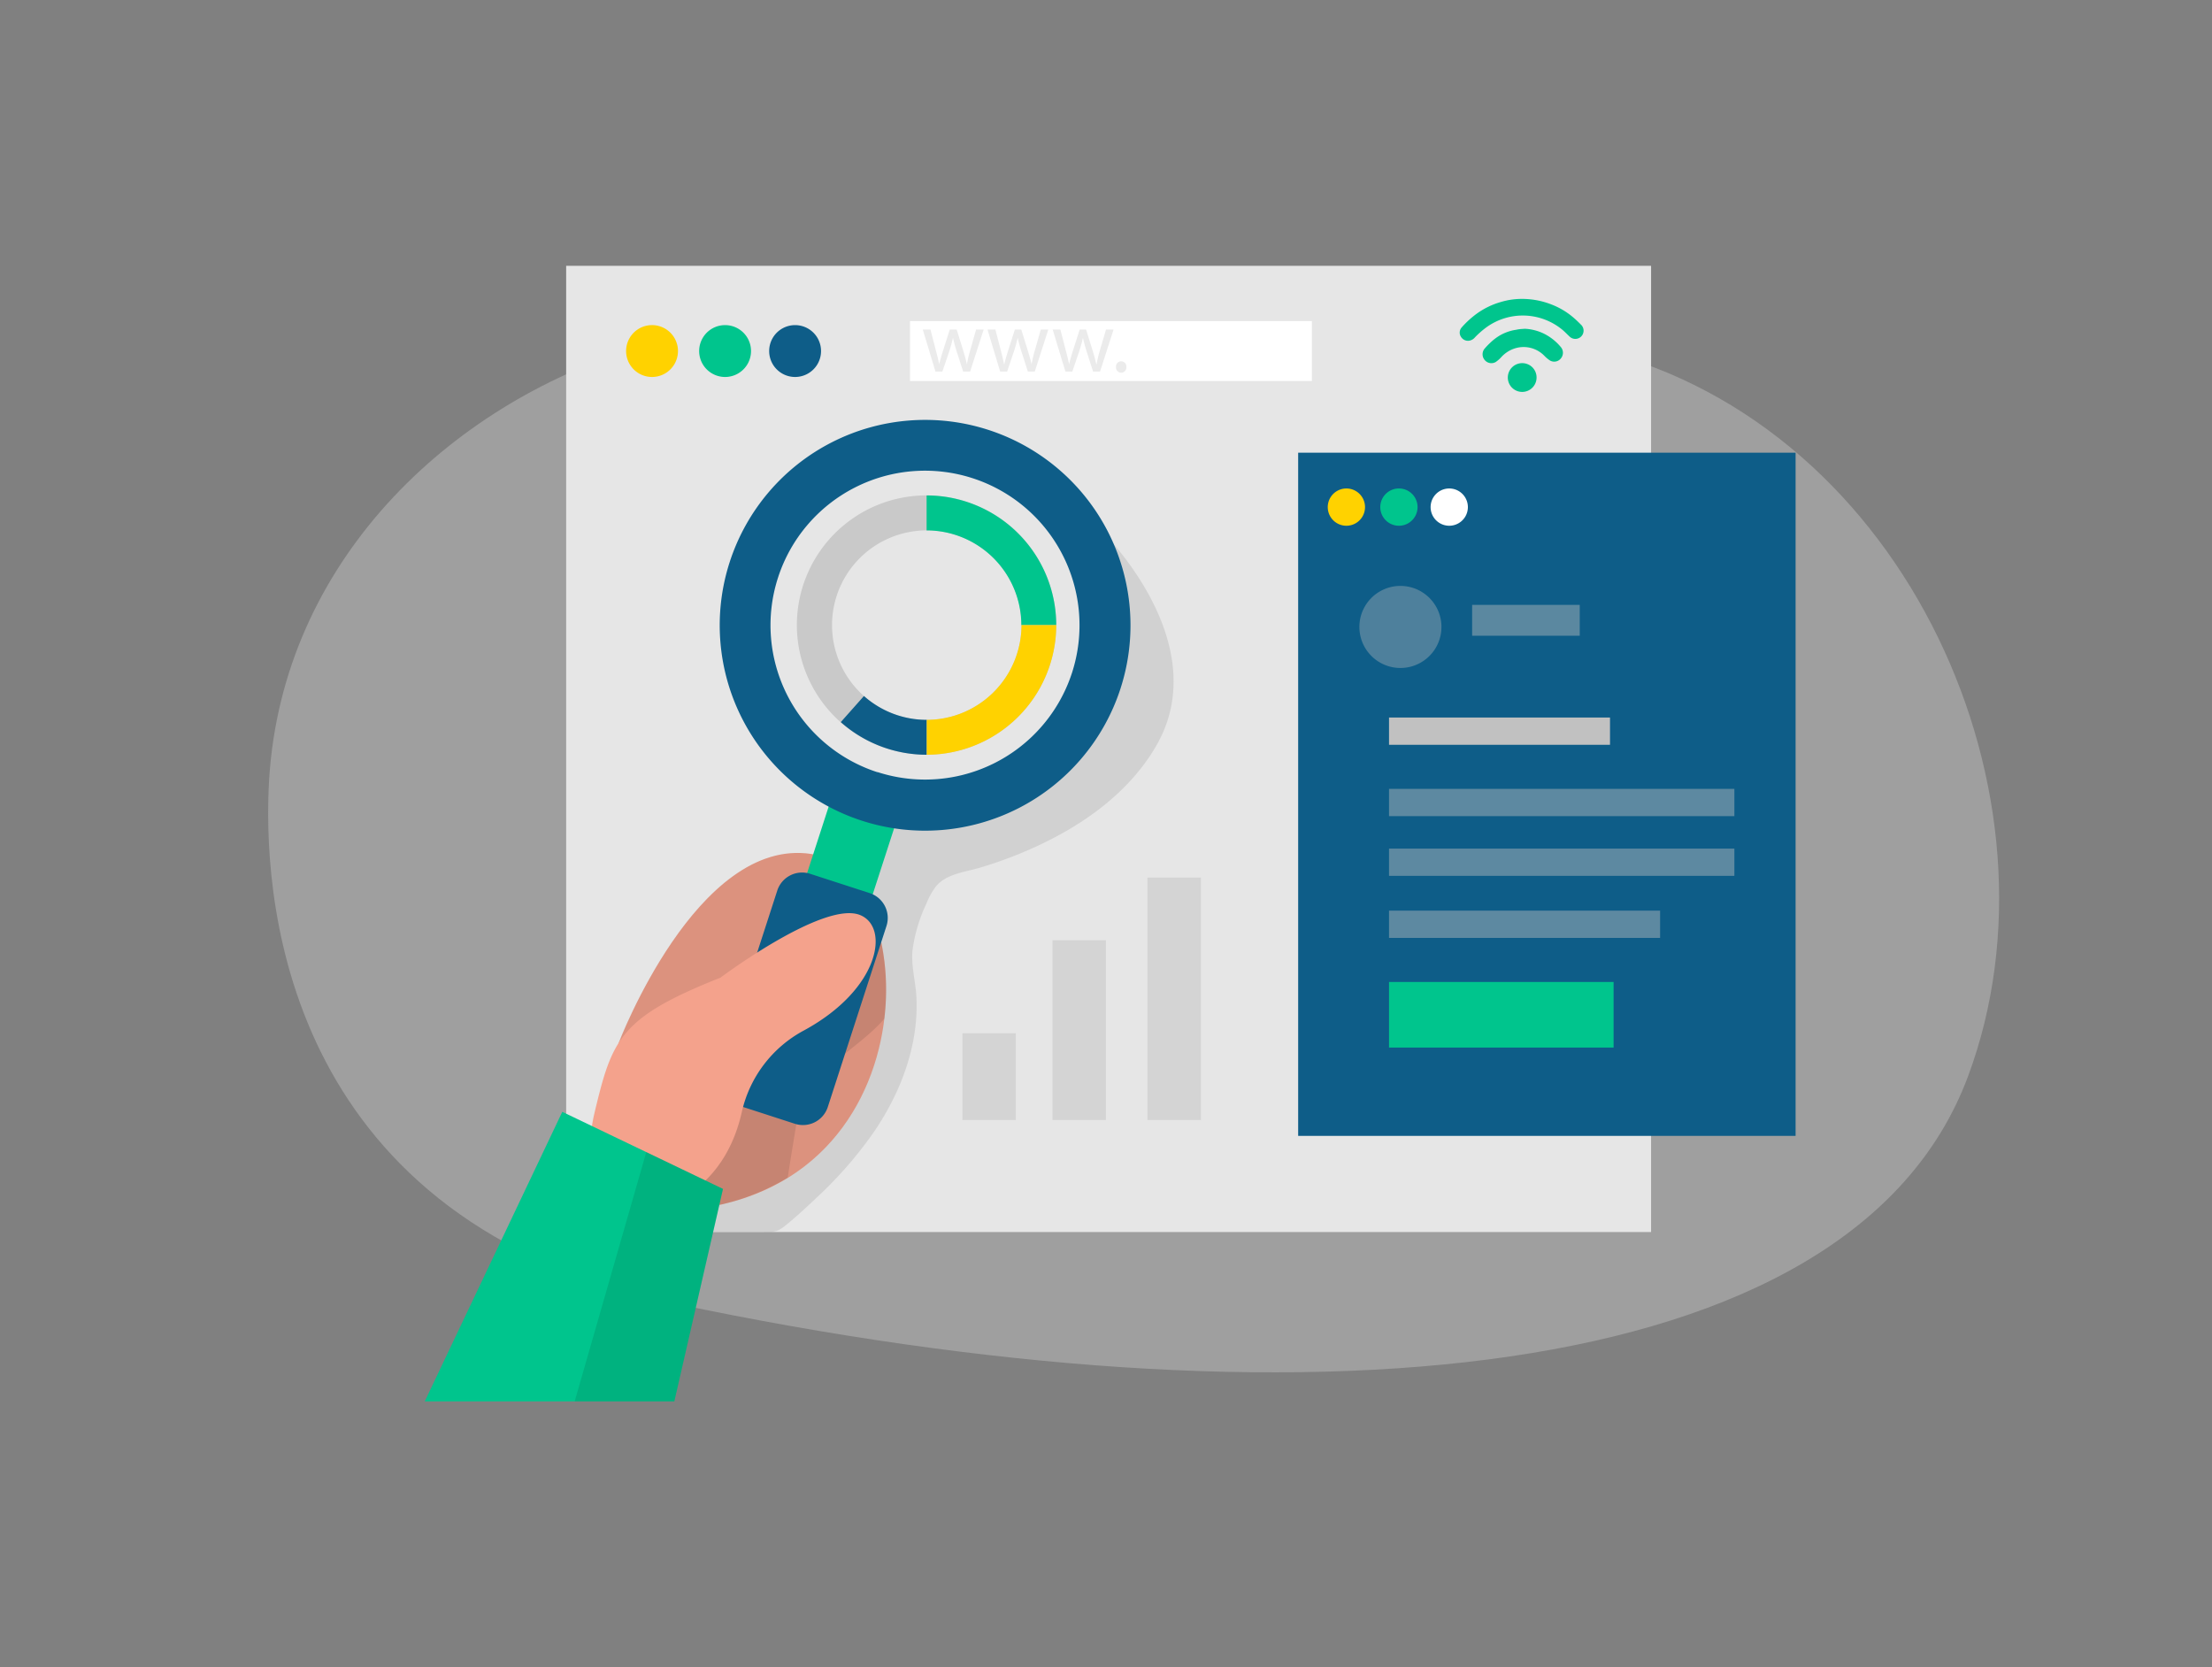
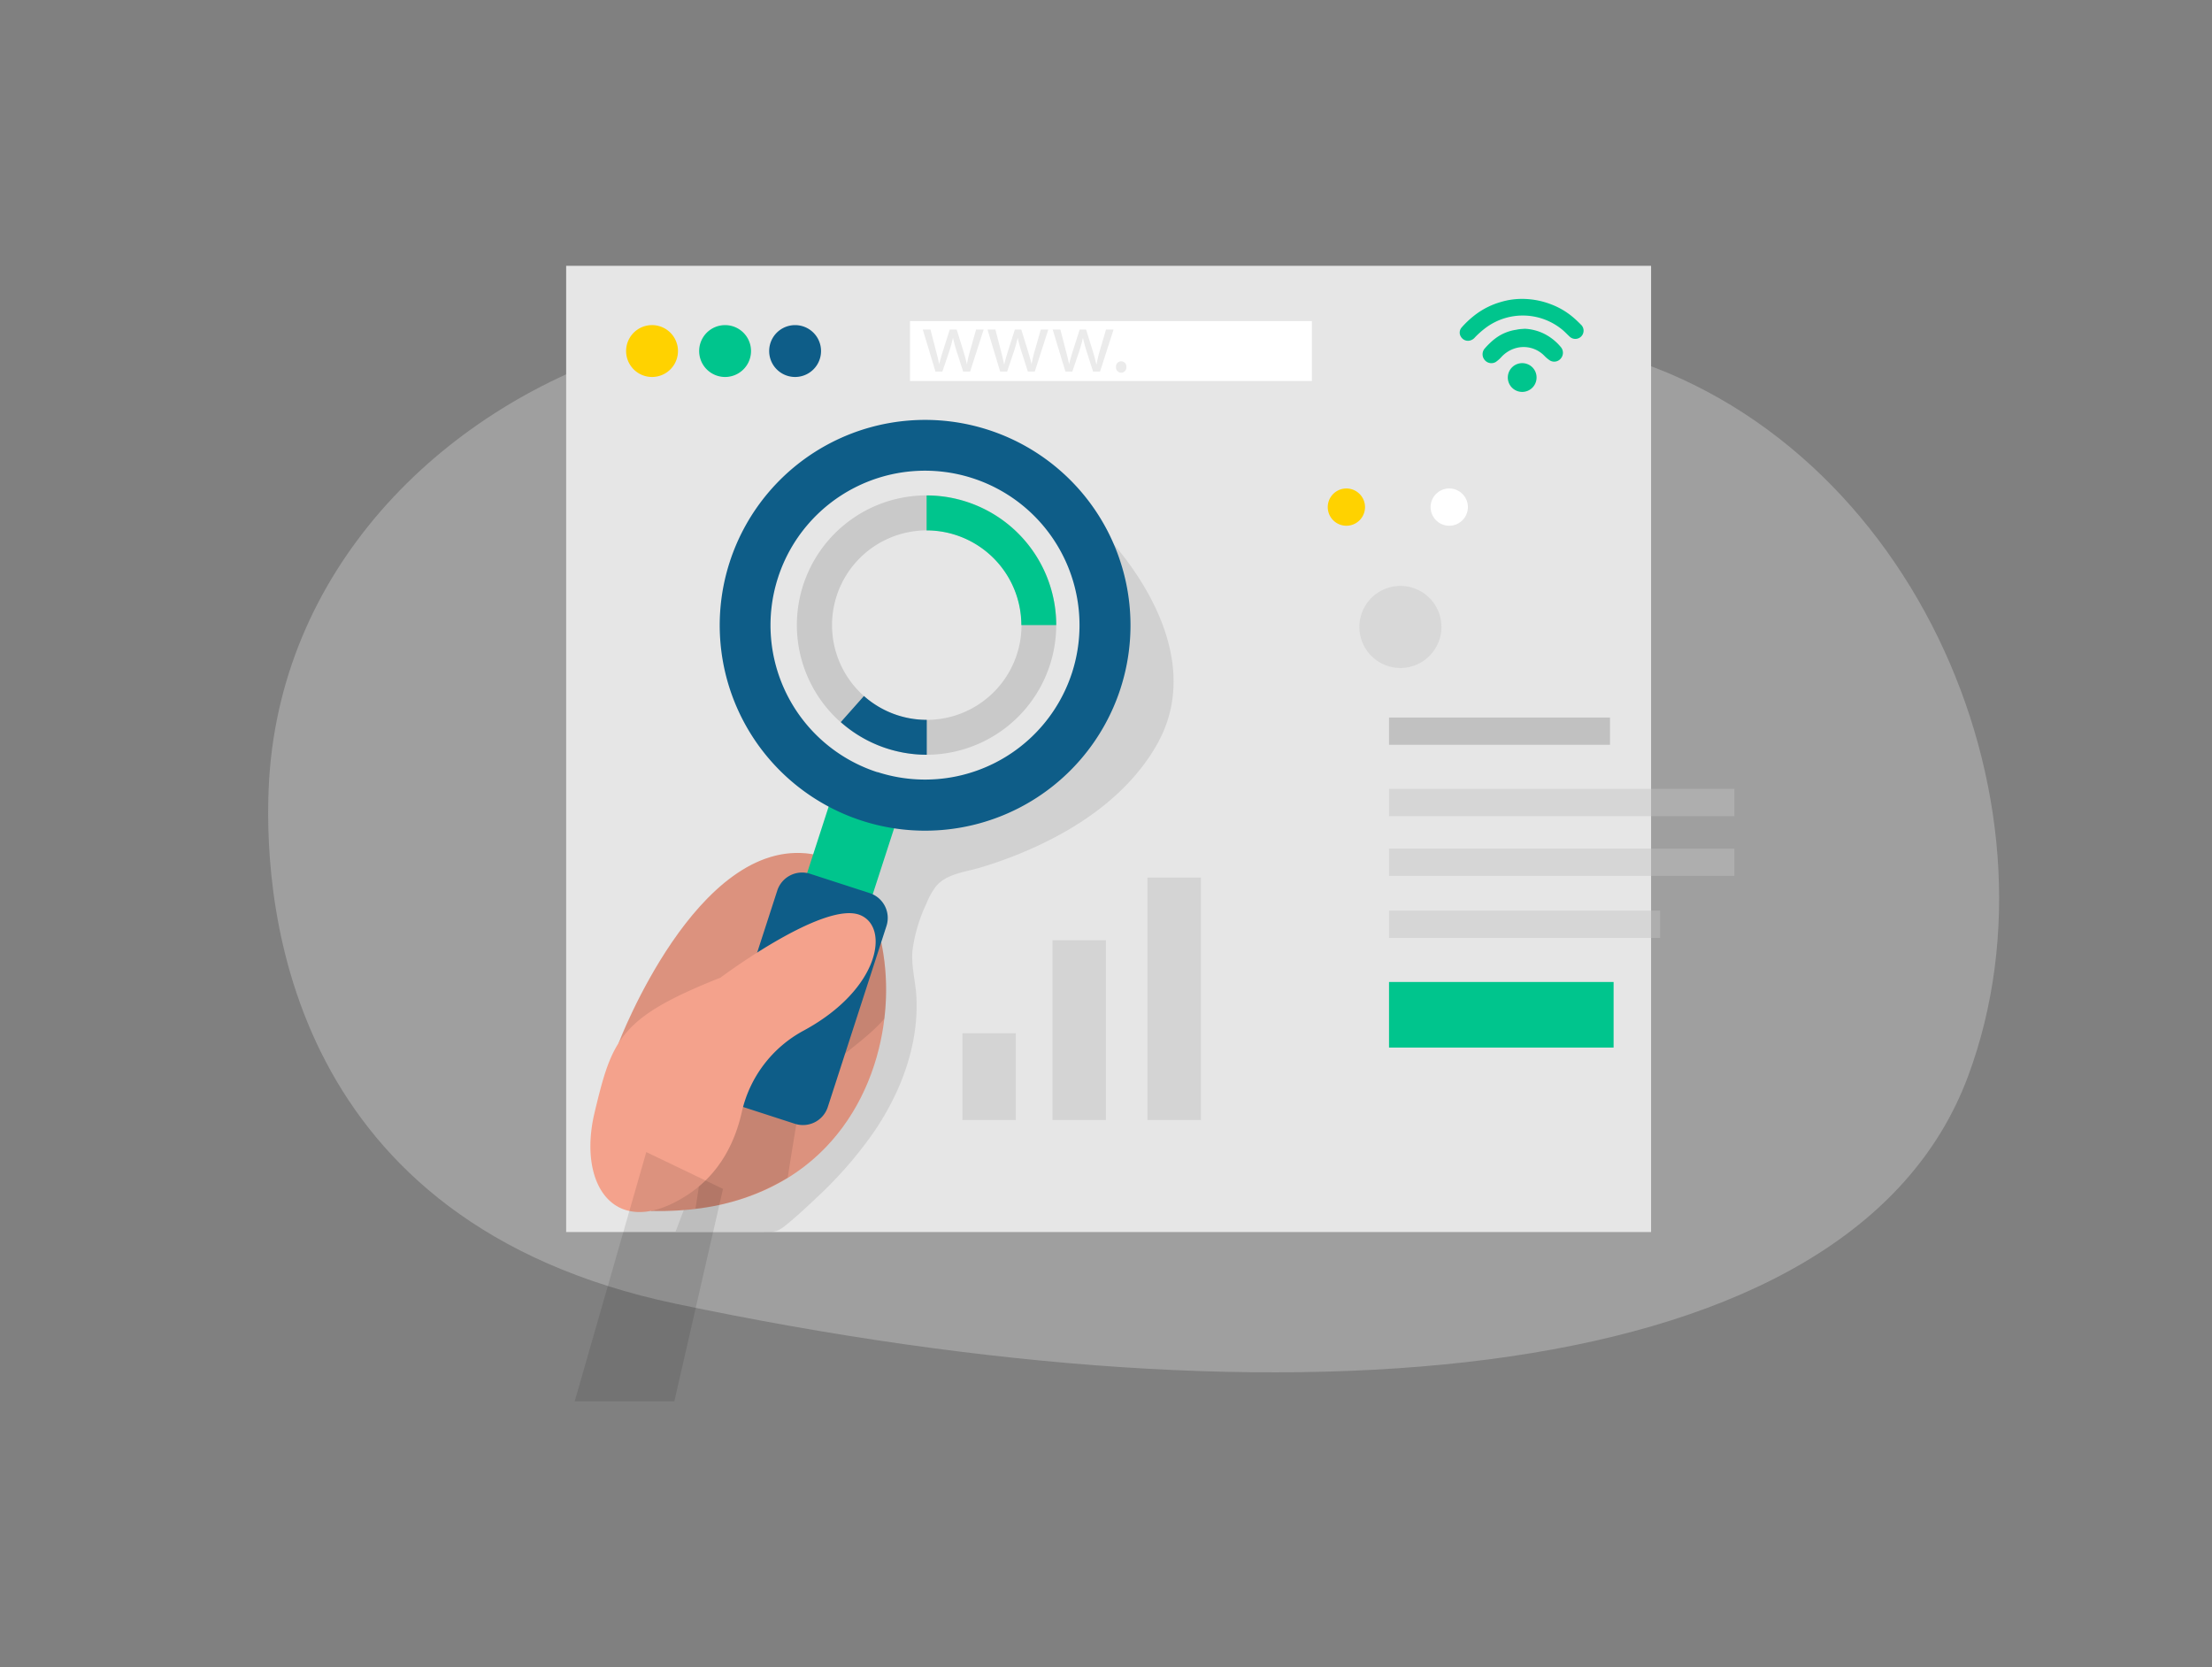
<svg xmlns="http://www.w3.org/2000/svg" width="406" height="306" fill="none">
  <rect width="100%" height="100%" fill="#808080" stroke="none" />
  <path opacity=".3" d="M114.908 64.431c-34.013 11.064-63.945 40.204-65.6 80.358-.923 22.33 3.939 79.616 74.705 94.496 113.588 23.893 215.748 15.814 237.195-41.696 19.102-51.217-11.165-119.344-67.893-133.401-39.981-9.897-111.965-21.376-178.407.243Z" fill="#E6E6E6" />
  <path d="M103.916 48.79h199.133v177.34H103.916V48.79Z" fill="#E6E6E6" />
  <path d="M119.678 69.191a4.76 4.76 0 1 0 0-9.521 4.76 4.76 0 0 0 0 9.521Z" fill="#FFD200" />
  <path d="M133.087 69.191a4.76 4.76 0 1 0 0-9.52 4.76 4.76 0 0 0 0 9.52Z" fill="#00C58D" />
  <path d="M145.937 69.191a4.76 4.76 0 1 0 0-9.52 4.76 4.76 0 0 0 0 9.52Z" fill="#0E5D88" />
  <path d="M167.028 58.93h73.76v11.002h-73.76V58.93Z" fill="#fff" />
  <path opacity=".09" d="M202.086 97.347s21.001 20.301 10.262 39.311c-.345.609-.7 1.188-1.076 1.767-5.075 7.795-13.002 13.255-21.315 17.052a77.853 77.853 0 0 1-10.089 3.775c-2.741.823-6.222 1.117-8.12 3.492a13.303 13.303 0 0 0-1.685 3.045 28.786 28.786 0 0 0-2.588 8.729c-.244 2.852.588 5.654.731 8.516.426 8.739-2.812 17.377-7.735 24.624a74.452 74.452 0 0 1-10.475 12.058c-1.928 1.827-3.907 3.674-5.988 5.339-1.512 1.198-2.304 1.086-4.151 1.015h-15.865l18.575-48.842 16.027-31.465s28.663-1.106 37.615-12.748c8.953-11.642 5.877-35.667 5.877-35.667Z" fill="#000" />
-   <path d="M238.271 83.087h91.3V208.48h-91.3V83.087Z" fill="#0E5D88" />
  <path d="M113.538 191.479s14.403-37.972 35.393-34.734c20.99 3.238 22.645 66.686-29.435 65.519l-5.958-30.785Z" fill="#F4A28C" />
  <path opacity=".1" d="M162.318 186.972c-1.329 11.043-6.78 22.462-17.742 29.222a41.465 41.465 0 0 1-16.92 5.694c-2.718.32-5.455.446-8.191.376l-5.938-30.785s14.413-37.972 35.404-34.734c6.09.944 10.586 7.004 12.575 15.083a43.034 43.034 0 0 1 .812 15.144Z" fill="#000" />
  <path opacity=".1" d="M162.319 186.972c-5.218 6.09-14.505 9.622-16.098 19.031a833.179 833.179 0 0 0-1.645 10.15 41.46 41.46 0 0 1-16.92 5.694l3.045-19.792 29.669-31.303c.39.336.759.696 1.106 1.076a43.064 43.064 0 0 1 .843 15.144Z" fill="#000" />
  <path d="m153.894 142.493 12.041 3.902-8.059 24.864-12.04-3.904 8.058-24.862Z" fill="#00C58D" />
  <path d="M181.421 78.905a37.697 37.697 0 1 0-23.246 71.721 37.697 37.697 0 0 0 23.246-71.721Zm-20.371 62.828a28.36 28.36 0 0 1-4.185-52.23 28.359 28.359 0 0 1 39.902 33.961 28.358 28.358 0 0 1-35.717 18.239v.03Zm-1.423 22.188-10.93-3.543a4.792 4.792 0 0 0-6.035 3.081l-10.769 33.224a4.79 4.79 0 0 0 3.08 6.034l10.93 3.543a4.79 4.79 0 0 0 6.034-3.08l10.77-33.224a4.791 4.791 0 0 0-3.08-6.035Z" fill="#0E5D88" />
  <path d="M132.234 179.441s18.767-14.078 25.537-11.531c5.583 2.112 3.817 13.612-10.241 21.234a22.601 22.601 0 0 0-11.368 14.921c-1.177 5.298-3.928 11.388-10.15 15.357-12.982 8.353-20.097-1.766-16.88-15.225 3.218-13.459 4.619-17.428 23.102-24.756Z" fill="#F4A28C" />
-   <path d="m123.769 257.21 8.932-38.996-29.496-14.149-25.243 53.145h45.807Z" fill="#00C58D" />
  <path opacity=".1" d="m123.769 257.21 8.932-38.996-14.078-6.76-13.144 45.756h18.29Z" fill="#000" />
-   <path opacity=".43" d="M270.203 111.02h19.752v5.663h-19.752v-5.663Z" fill="#C1C1C1" />
  <path opacity=".36" d="M257.038 122.601a7.53 7.53 0 0 0 7.531-7.532 7.53 7.53 0 1 0-15.062 0 7.532 7.532 0 0 0 7.531 7.532Z" fill="#C1C1C1" />
  <path d="M254.947 180.232h41.219v12.038h-41.219v-12.038Z" fill="#00C58D" />
  <path d="M254.947 131.695h40.56v5.004h-40.56v-5.004Z" fill="#C1C1C1" />
  <path opacity=".44" d="M254.947 144.789h63.387v5.004h-63.387v-5.004Zm0 10.962h63.387v5.004h-63.387v-5.004Zm0 11.388h49.756v5.004h-49.756v-5.004Z" fill="#C1C1C1" />
  <path d="M247.122 96.495a3.42 3.42 0 1 0 0-6.84 3.42 3.42 0 0 0 0 6.84Z" fill="#FFD200" />
-   <path d="M256.764 96.495a3.421 3.421 0 1 0 0-6.842 3.421 3.421 0 0 0 0 6.842Z" fill="#00C58D" />
  <path d="M266.001 96.495a3.42 3.42 0 1 0 0-6.84 3.42 3.42 0 0 0 0 6.84Z" fill="#fff" />
  <path d="M170.104 138.526a23.802 23.802 0 1 1 23.761-23.791 23.822 23.822 0 0 1-23.761 23.791Zm0-41.178a17.388 17.388 0 1 0 17.387 17.387 17.399 17.399 0 0 0-17.387-17.387Z" fill="#C9C9C9" />
  <path d="M170.104 138.526a23.766 23.766 0 0 1-15.784-5.988l4.253-4.791a17.335 17.335 0 0 0 11.531 4.374v6.405Z" fill="#0E5D88" />
  <path d="M193.865 114.734h-6.405a17.408 17.408 0 0 0-17.387-17.386v-6.415a23.822 23.822 0 0 1 23.792 23.801Z" fill="#00C58D" />
-   <path d="M170.104 138.526v-6.405a17.417 17.417 0 0 0 17.386-17.387h6.375a23.82 23.82 0 0 1-23.761 23.792Z" fill="#FFD200" />
  <path opacity=".08" d="M176.641 189.652h9.805v15.905h-9.805v-15.905Zm16.534-17.083h9.805v32.998h-9.805v-32.998Zm17.438-11.49h9.805v44.488h-9.805v-44.488Z" fill="#000" />
  <path d="M279.125 54.86a14.818 14.818 0 0 1 5.613 1.015 13.729 13.729 0 0 1 4.152 2.496c.487.417.933.863 1.38 1.31a1.51 1.51 0 0 1-.032 2.052 1.513 1.513 0 0 1-2.049.13c-.456-.406-.862-.852-1.319-1.248a11.4 11.4 0 0 0-14.109-.498 16.596 16.596 0 0 0-2.03 1.787 1.753 1.753 0 0 1-1.076.629 1.501 1.501 0 0 1-1.492-.7 1.415 1.415 0 0 1 .112-1.726 16.986 16.986 0 0 1 2.903-2.629 14.204 14.204 0 0 1 4.222-2.03 13.473 13.473 0 0 1 3.725-.588Z" fill="#00C58D" />
  <path d="M279.866 60.34c1.2.058 2.377.355 3.461.873a9.577 9.577 0 0 1 3.147 2.477 1.617 1.617 0 0 1 0 2.111 1.555 1.555 0 0 1-1.949.386 5.902 5.902 0 0 1-1.076-.893 5.312 5.312 0 0 0-5.126-1.431 5.71 5.71 0 0 0-2.791 1.705c-.302.334-.642.63-1.015.883a1.595 1.595 0 0 1-1.969-.325 1.634 1.634 0 0 1-.142-2.03c.338-.41.705-.797 1.096-1.157a9.48 9.48 0 0 1 1.644-1.289 8.434 8.434 0 0 1 3.208-1.137c.497-.122 1.004-.132 1.512-.172Zm2.162 8.902a2.636 2.636 0 0 1-1.582 2.469 2.641 2.641 0 0 1-3.635-1.854 2.645 2.645 0 0 1 3.544-3.027 2.615 2.615 0 0 1 1.673 2.412Z" fill="#00C58D" />
  <path opacity=".08" d="m170.784 60.483 1.015 3.918c.223.862.436 1.664.578 2.456.183-.782.437-1.604.691-2.436l1.258-3.938h1.269l1.198 3.857c.284.923.507 1.735.68 2.517a21.81 21.81 0 0 1 .588-2.497l1.097-3.877h1.39l-2.487 7.714h-1.278l-1.188-3.685a27.948 27.948 0 0 1-.68-2.527 25.34 25.34 0 0 1-.7 2.548l-1.249 3.664h-1.269l-2.324-7.714h1.411Zm11.916 0 1.015 3.918c.223.862.426 1.664.568 2.456h.051c.173-.782.426-1.604.68-2.436l1.259-3.938h1.177l1.198 3.857c.284.923.507 1.735.69 2.517.152-.842.349-1.676.589-2.497l1.106-3.877h1.381l-2.487 7.714h-1.269l-1.177-3.685a25.096 25.096 0 0 1-.691-2.527 22.477 22.477 0 0 1-.7 2.548l-1.238 3.664h-1.279l-2.324-7.714h1.451Zm11.926 0 1.015 3.918c.224.862.437 1.664.579 2.456.183-.782.436-1.604.69-2.436l1.259-3.938h1.177l1.198 3.857c.284.923.507 1.735.68 2.517h.051a21.81 21.81 0 0 1 .588-2.497L203 60.483h1.391l-2.487 7.714h-1.279l-1.177-3.685a27.95 27.95 0 0 1-.681-2.527c-.188.86-.422 1.711-.7 2.548l-1.248 3.664h-1.269l-2.335-7.714h1.411Zm10.211 6.882a.957.957 0 0 1 .561-.97.957.957 0 0 1 1.295.575c.042.127.056.262.042.395a.953.953 0 1 1-1.898 0Z" fill="#000" />
</svg>